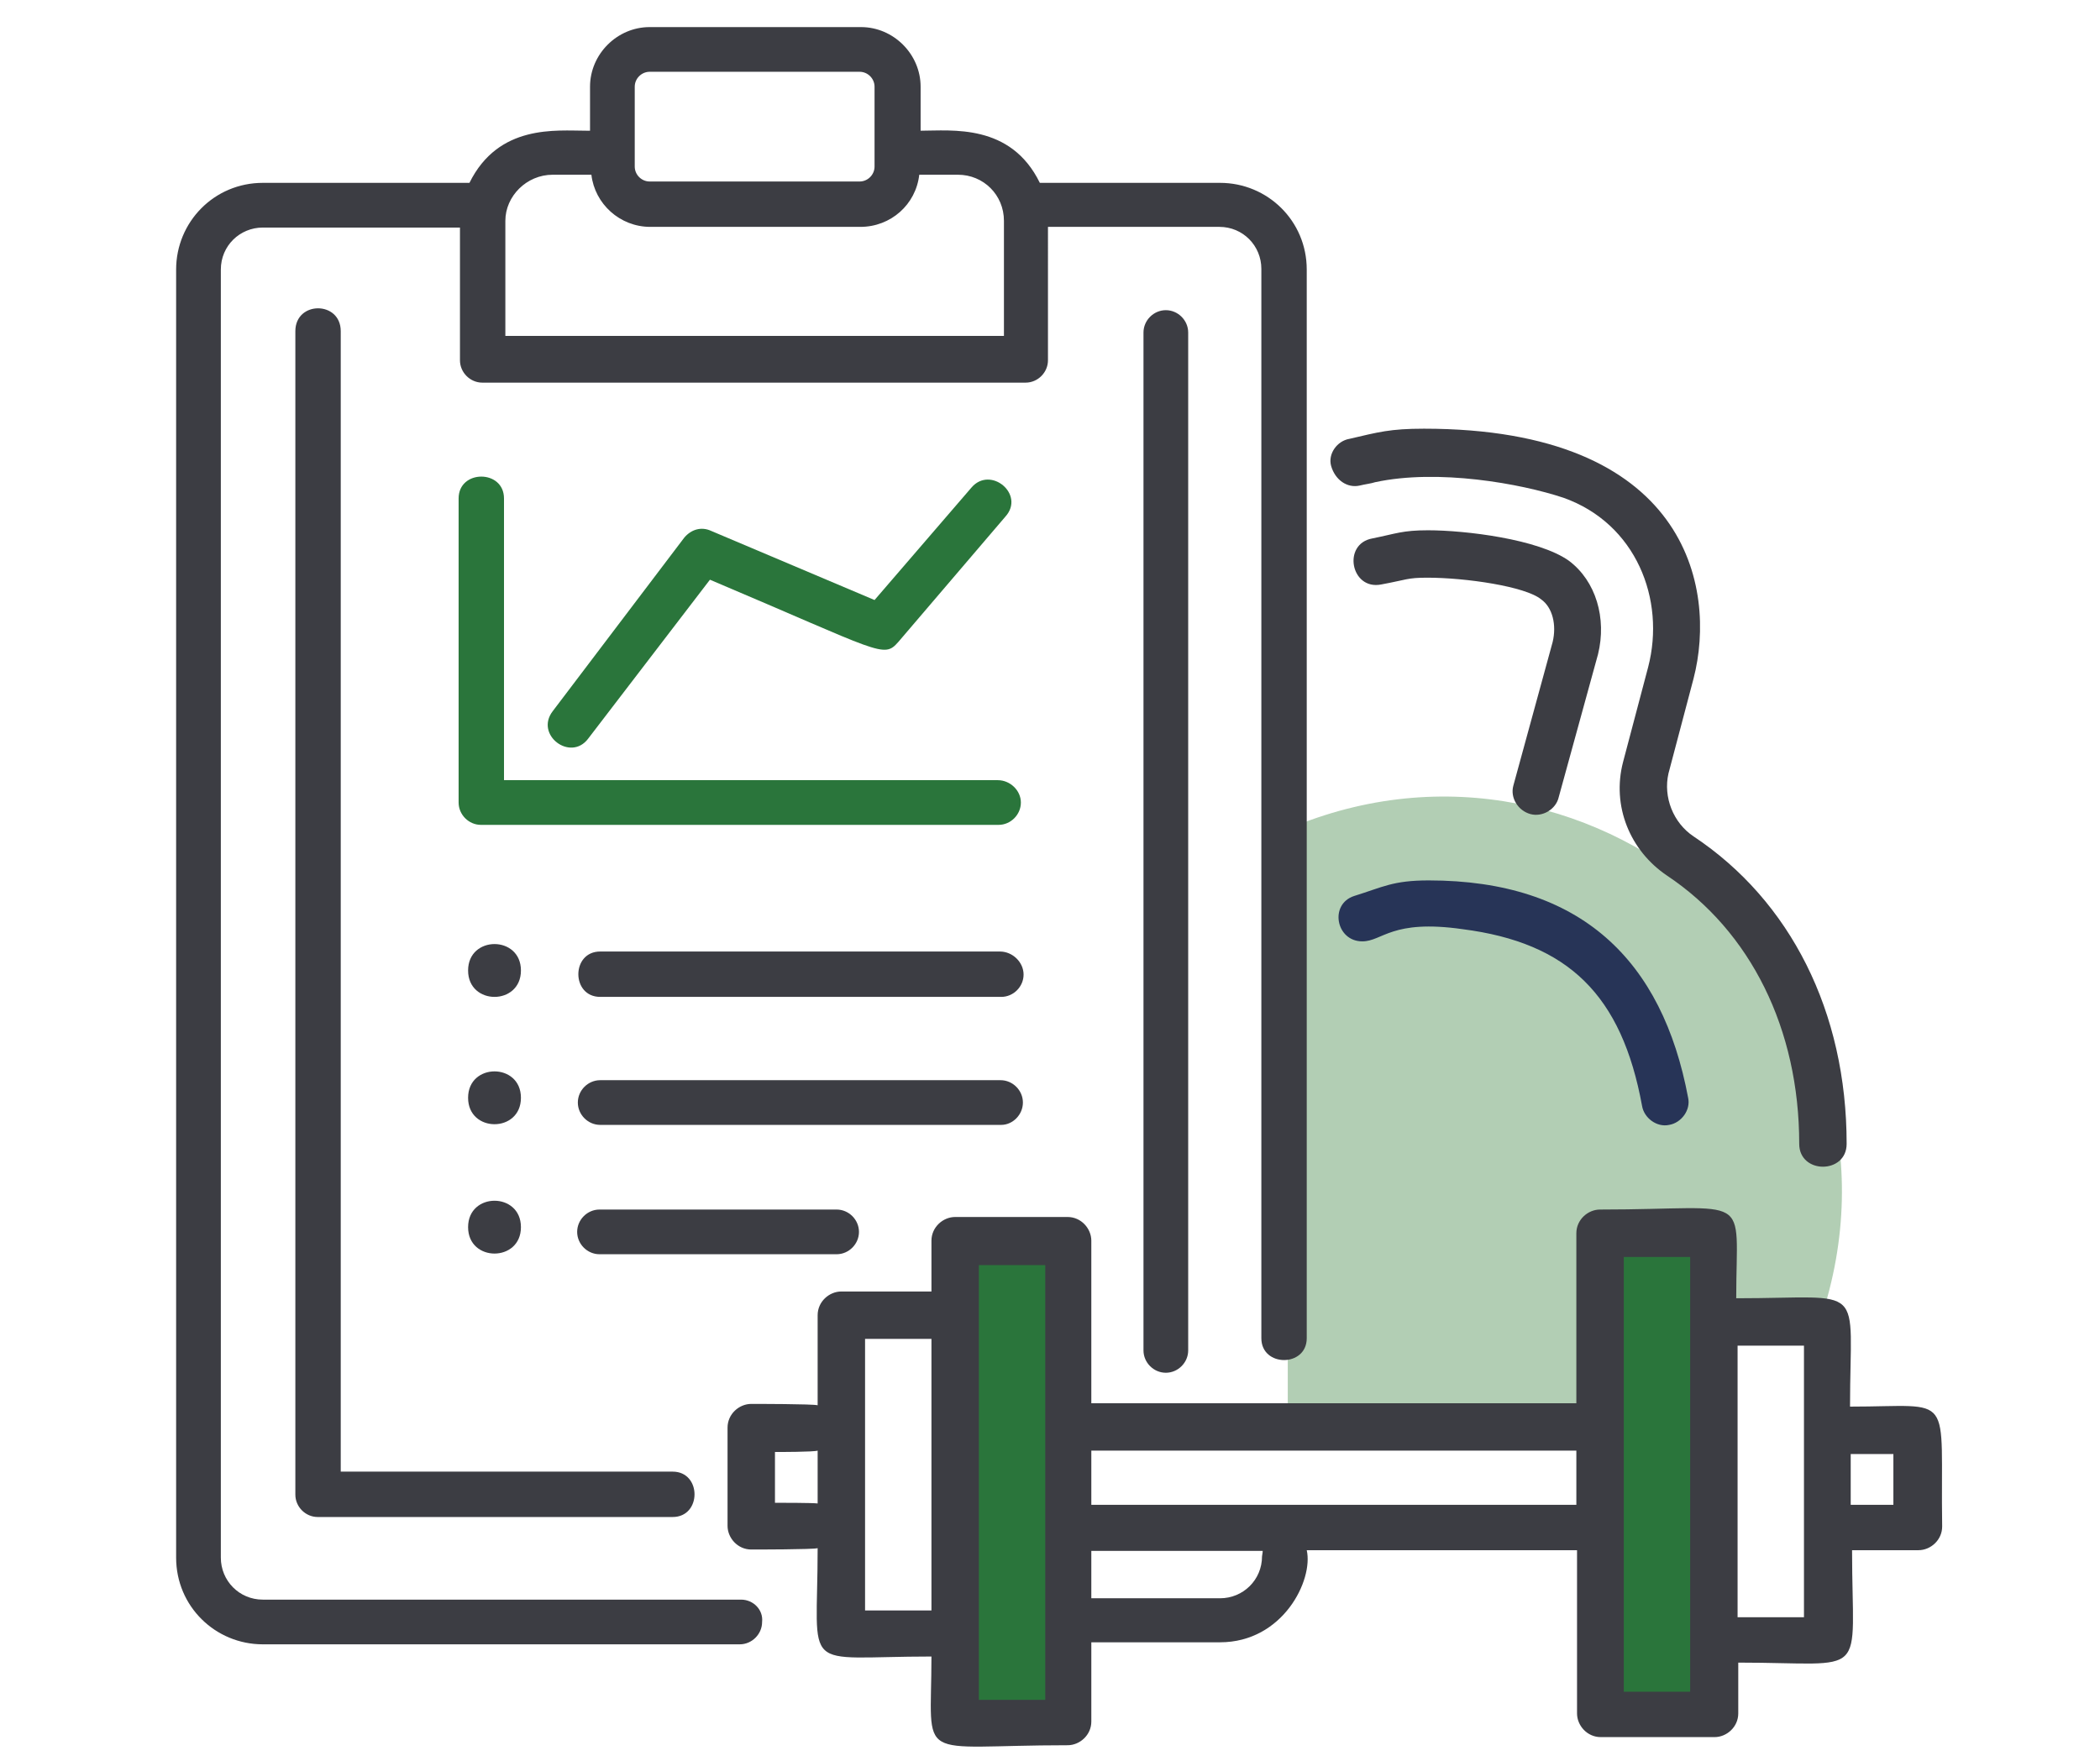
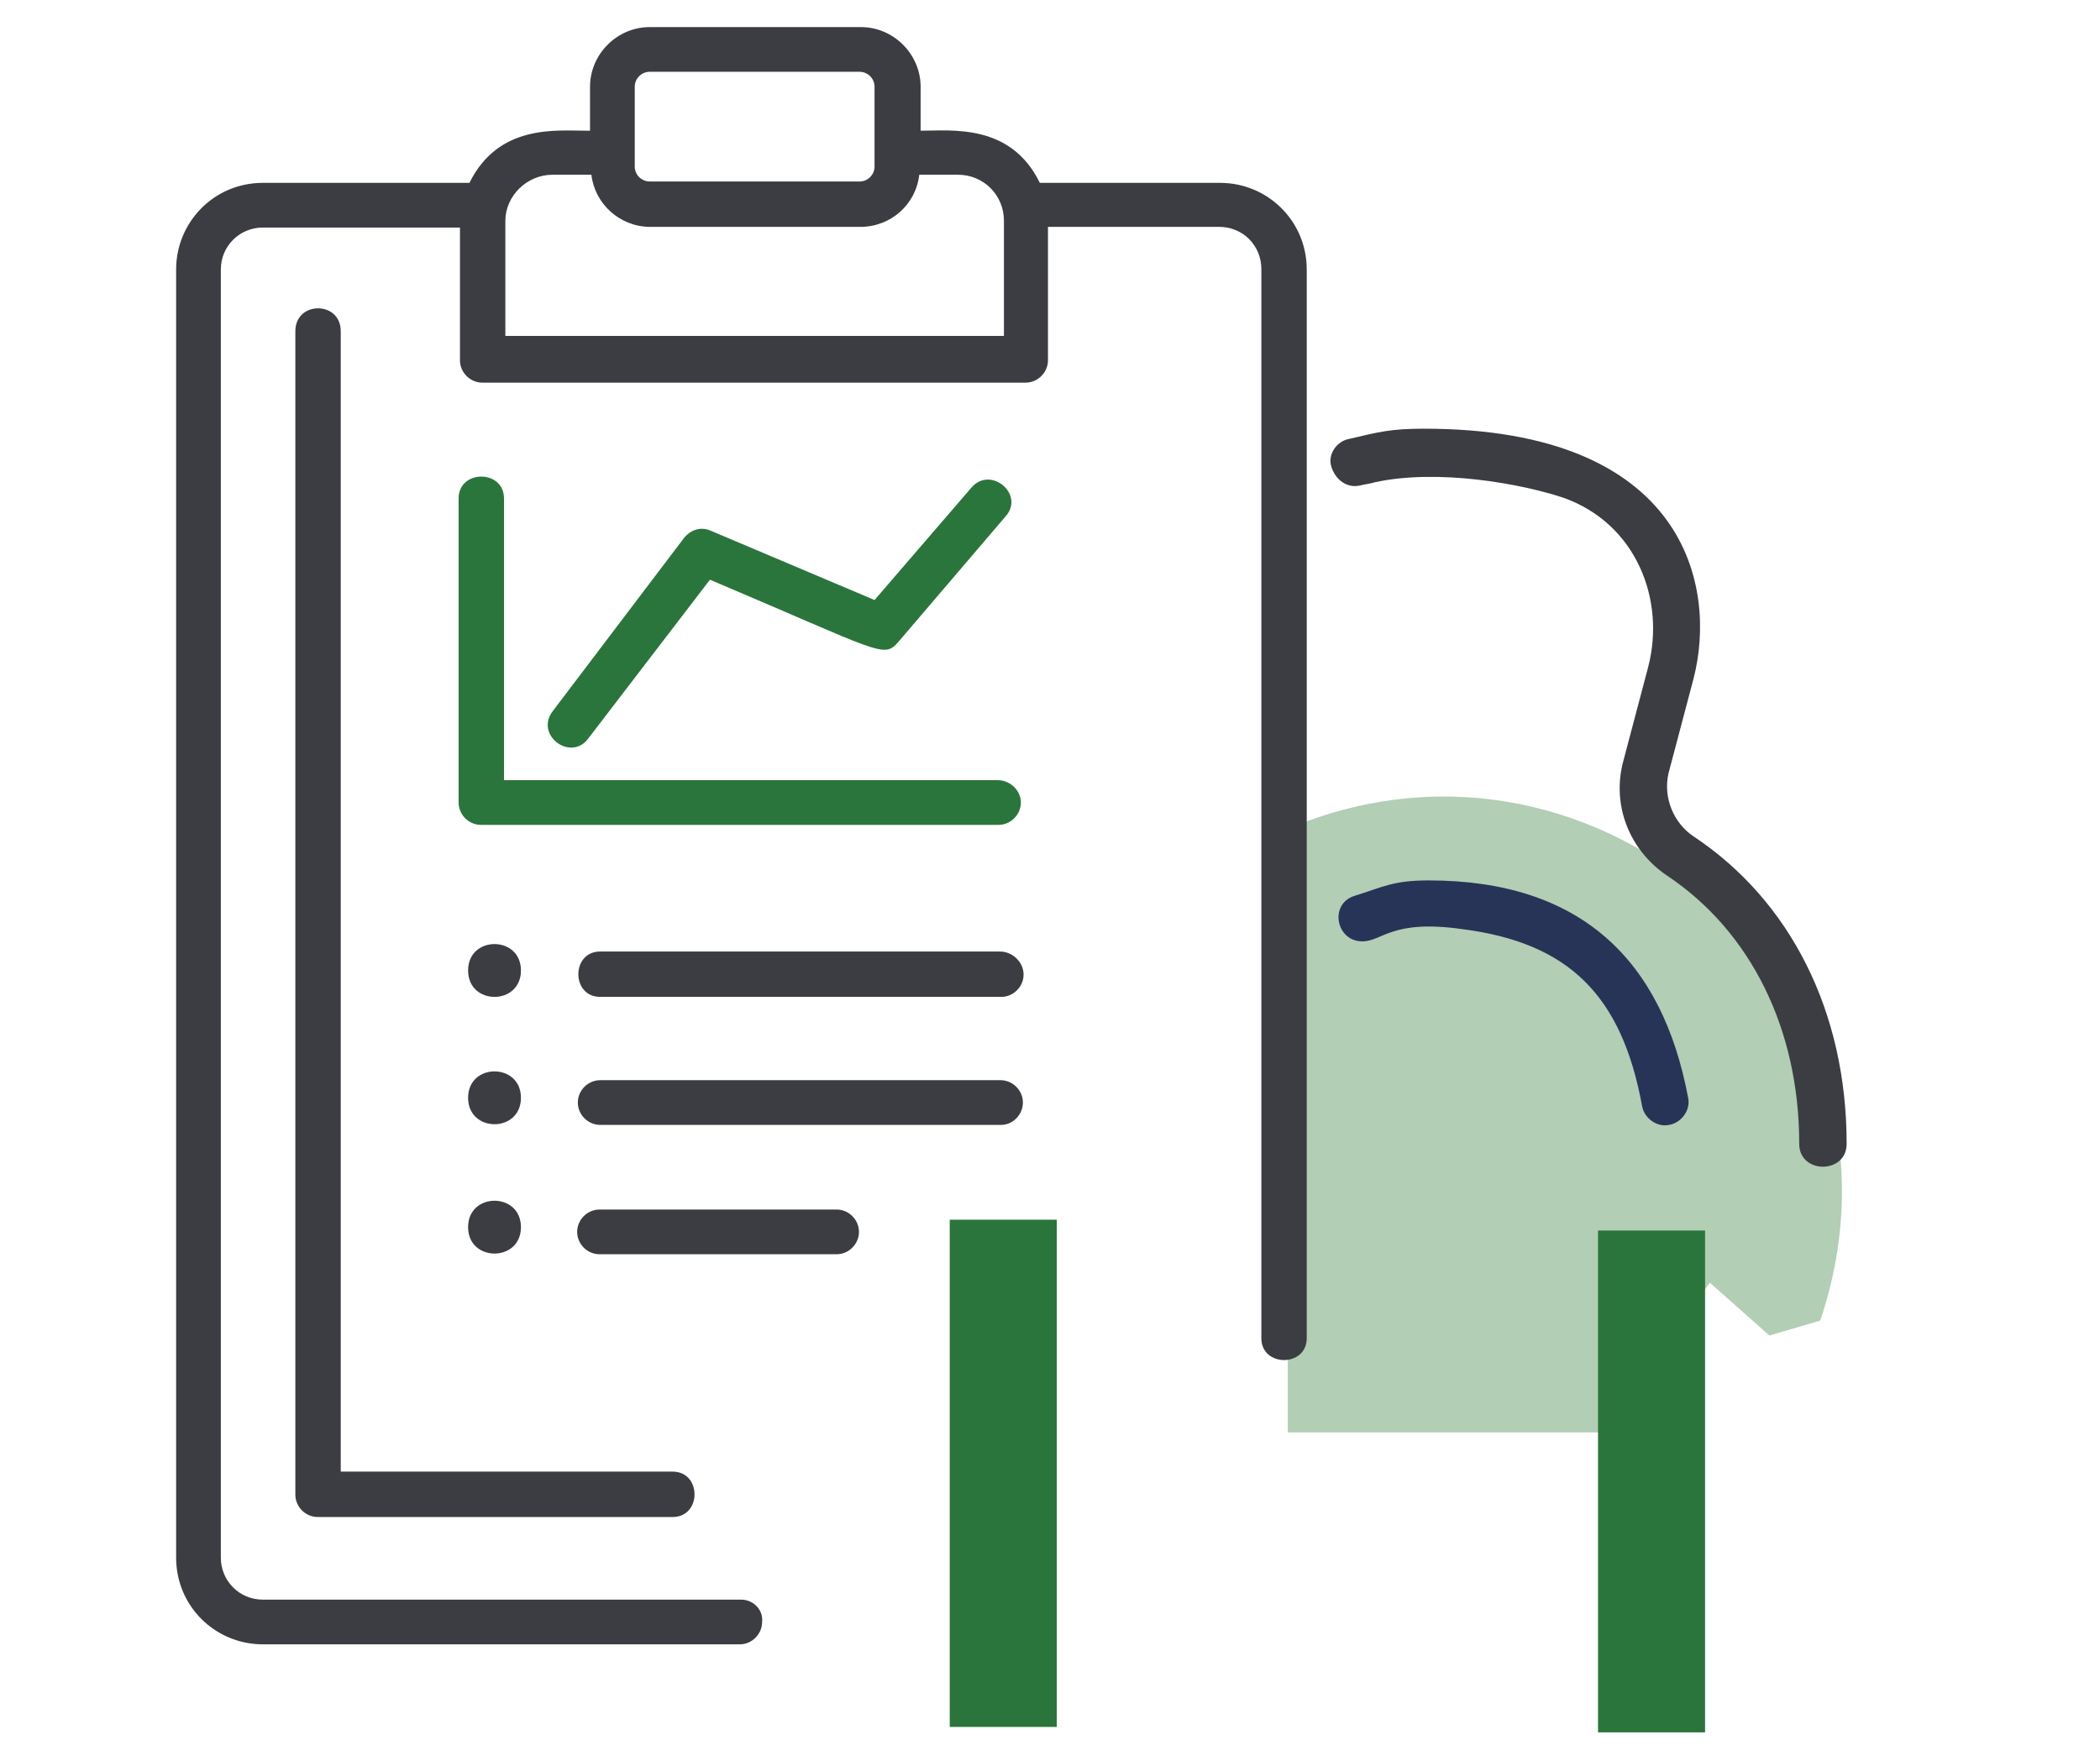
<svg xmlns="http://www.w3.org/2000/svg" version="1.1" id="Layer_1" x="0px" y="0px" viewBox="0 0 310 260" style="enable-background:new 0 0 310 260;" xml:space="preserve">
  <style type="text/css">
	.st0{fill:#B2CEB4;}
	.st1{fill:#2A753B;}
	.st2{fill:#3C3D43;}
	.st3{fill:#273457;}
</style>
  <path class="st0" d="M190.1,211.5h46.3l16-22.1l8.8,7.8l7.5-2.2c16.3-48.3-32.6-92.2-78.6-72.6L190.1,211.5L190.1,211.5z" />
  <rect x="140.2" y="180.1" class="st1" width="15.8" height="74.9" />
  <rect x="235.9" y="181.7" class="st1" width="15.8" height="74.1" />
  <path class="st1" d="M147.3,115.2H74.4V73.6c0-4.3-6.7-4.3-6.7,0v44.9c0,1.8,1.5,3.3,3.3,3.3h76.4c1.8,0,3.3-1.5,3.3-3.3  S149.1,115.2,147.3,115.2z" />
  <path class="st1" d="M81.6,105L101,79.4c1-1.2,2.5-1.7,4-1l24.1,10.2l14.3-16.6c2.8-3.3,8,1,5,4.3l-15.8,18.5  c-2.2,2.5-2.5,1.5-27.8-9.2l-18,23.5C84.2,112.5,78.9,108.5,81.6,105z" />
-   <path class="st2" d="M273.1,207.7c0-18.6,2.7-16-16.8-16c0-16,2.7-13.1-20.1-13.1c-1.8,0-3.5,1.5-3.5,3.5v25.1h-71.6v-24  c0-1.8-1.5-3.5-3.5-3.5H141c-1.8,0-3.5,1.5-3.5,3.5v7.5h-13.3c-1.8,0-3.5,1.5-3.5,3.5v13.3c-0.7-0.2-9.2-0.2-9.8-0.2  c-1.8,0-3.5,1.5-3.5,3.5v14.5c0,1.8,1.5,3.5,3.5,3.5c0.7,0,9.2,0,9.8-0.2c0,18.8-2.8,16,16.8,16c0,16-2.7,13.1,20.1,13.1  c1.8,0,3.5-1.5,3.5-3.5v-11.7h19c9.3,0,13.8-9.2,12.8-13.6h39.9v24.1c0,1.8,1.5,3.5,3.5,3.5h16.8c1.8,0,3.5-1.5,3.5-3.5v-7.5  c19.6,0,16.8,2.8,16.8-16.6h9.8c1.8,0,3.5-1.5,3.5-3.5C286.4,205.2,288.8,207.7,273.1,207.7z M114.4,221.9v-7.5c0.7,0,5.7,0,6.3-0.2  v7.8C120,221.9,115.2,221.9,114.4,221.9z M127.7,237.8v-40.1h9.8v40.1H127.7z M154.3,251h-9.8v-64.2h9.8V251z M186.3,229.8  c0,3.5-2.8,6.2-6.2,6.2h-19v-7h25.3C186.4,229.3,186.3,229.7,186.3,229.8z M161.1,222.2v-8h71.6v8H161.1z M249.5,249.8h-9.8v-64.2  h9.8V249.8z M266.3,238.8h-9.8v-40.1h9.8V238.8z M279.5,222.2h-6.3v-7.5h6.3V222.2z" />
  <path class="st3" d="M201.1,139c3,0,4.3-3.3,14.8-1.8l0,0c15.6,2,23.5,9.7,26.5,26.1c0.3,1.8,2.2,3.2,4,2.8c1.8-0.3,3.2-2.2,2.8-4  c-3.8-20.3-15.8-32.1-38.3-32.1c-5.3,0-6.8,1-11,2.3C196.2,133.5,197.2,139,201.1,139z" />
  <path class="st2" d="M200.7,71.7c0.8-0.2,1.7-0.3,2.3-0.5c9.3-2,21.5,0.2,27.8,2.3c10.7,3.8,15.1,15,12.5,25l-3.7,14  c-1.7,6.5,1,13.1,6.5,16.8c12.3,8.2,19.5,22.6,19.5,39.6c0,4.5,7,4.5,7,0c0-19.5-8.3-35.9-22.6-45.4c-3-2-4.5-5.8-3.7-9.3l3.7-14  c3.5-13.5-1-36.9-39.8-36.9c-5,0-6.7,0.5-11,1.5c-1.8,0.3-3.2,2.2-2.7,4C197.1,70.9,198.9,72.1,200.7,71.7z" />
-   <path class="st2" d="M223.4,116c-0.5,1.8,0.7,3.7,2.5,4.2c1.8,0.5,3.8-0.7,4.2-2.5l5.8-21.1c1.3-5.3-0.3-10.8-4.3-13.8  c-4.5-3.2-15.3-4.5-20.8-4.5c-3.8,0-4.7,0.5-8.2,1.2c-4.5,0.8-3.2,7.7,1.3,6.8c3.8-0.7,3.8-1,6.8-1c5.7,0,14.5,1.3,16.8,3.2  c1.7,1.2,2.3,3.8,1.7,6.3L223.4,116z" />
  <path class="st2" d="M76.9,143.3c0-5.2-7.8-5.2-7.8,0C69.1,148.5,76.9,148.5,76.9,143.3z" />
  <path class="st2" d="M76.9,162.1c0-5.2-7.8-5.2-7.8,0C69.1,167.3,76.9,167.3,76.9,162.1z" />
  <path class="st2" d="M76.9,181.2c0-5.2-7.8-5.2-7.8,0S76.9,186.4,76.9,181.2z" />
  <path class="st2" d="M109.4,236.2H38.8c-3.5,0-6.2-2.8-6.2-6.2V39.8c0-3.5,2.8-6.2,6.2-6.2h29.1v19.6c0,1.8,1.5,3.3,3.3,3.3h80.2  c1.8,0,3.3-1.5,3.3-3.3V33.5h25.3c3.5,0,6.2,2.8,6.2,6.2v157.9c0,4.3,6.7,4.3,6.7,0V39.8c0-7.2-5.8-12.8-12.8-12.8h-26.6  c-4.3-8.8-13-7.7-17.6-7.7v-6.5c0-4.8-4-8.8-8.8-8.8H95.9c-4.8,0-8.8,4-8.8,8.8v6.5c-0.2,0-0.3,0-0.5,0c-4.5,0-13-1-17.3,7.7H38.8  C31.6,27,26,32.8,26,39.8V230c0,7.2,5.8,12.8,12.8,12.8h70.4c1.8,0,3.3-1.5,3.3-3.3C112.7,237.7,111.2,236.2,109.4,236.2z   M93.7,12.8c0-1.2,1-2.2,2.2-2.2h31c1.2,0,2.2,1,2.2,2.2v11.8c0,1.2-1,2.2-2.2,2.2h-31c-1.2,0-2.2-1-2.2-2.2  C93.7,24.6,93.7,12.8,93.7,12.8z M81.6,25.8c0.5,0,5.2,0,5.7,0c0.5,4.3,4.2,7.7,8.7,7.7h31c4.5,0,8.2-3.3,8.7-7.7h5.7  c3.8,0,6.8,3,6.8,6.8v17H74.6v-17C74.6,29,77.7,25.8,81.6,25.8z" />
  <path class="st2" d="M147.6,140.5H88.6c-4.3,0-4.3,6.7,0,6.7h59.2c1.8,0,3.3-1.5,3.3-3.3S149.5,140.5,147.6,140.5z" />
  <path class="st2" d="M151,162.8c0-1.8-1.5-3.3-3.3-3.3H88.6c-1.8,0-3.3,1.5-3.3,3.3s1.5,3.3,3.3,3.3h59.2  C149.5,166.1,151,164.6,151,162.8z" />
  <path class="st2" d="M126.8,181.9c0-1.8-1.5-3.3-3.3-3.3h-35c-1.8,0-3.3,1.5-3.3,3.3s1.5,3.3,3.3,3.3h35  C125.3,185.2,126.8,183.7,126.8,181.9z" />
  <path class="st2" d="M43.6,48.9v171.8c0,1.8,1.5,3.3,3.3,3.3h52.4c4.3,0,4.3-6.7,0-6.7H50.3V48.9C50.3,44.4,43.6,44.4,43.6,48.9z" />
-   <path class="st2" d="M168.8,49.1v150.3c0,1.8,1.5,3.3,3.3,3.3c1.8,0,3.3-1.5,3.3-3.3V49.1c0-1.8-1.5-3.3-3.3-3.3  C170.3,45.8,168.8,47.3,168.8,49.1z" />
</svg>